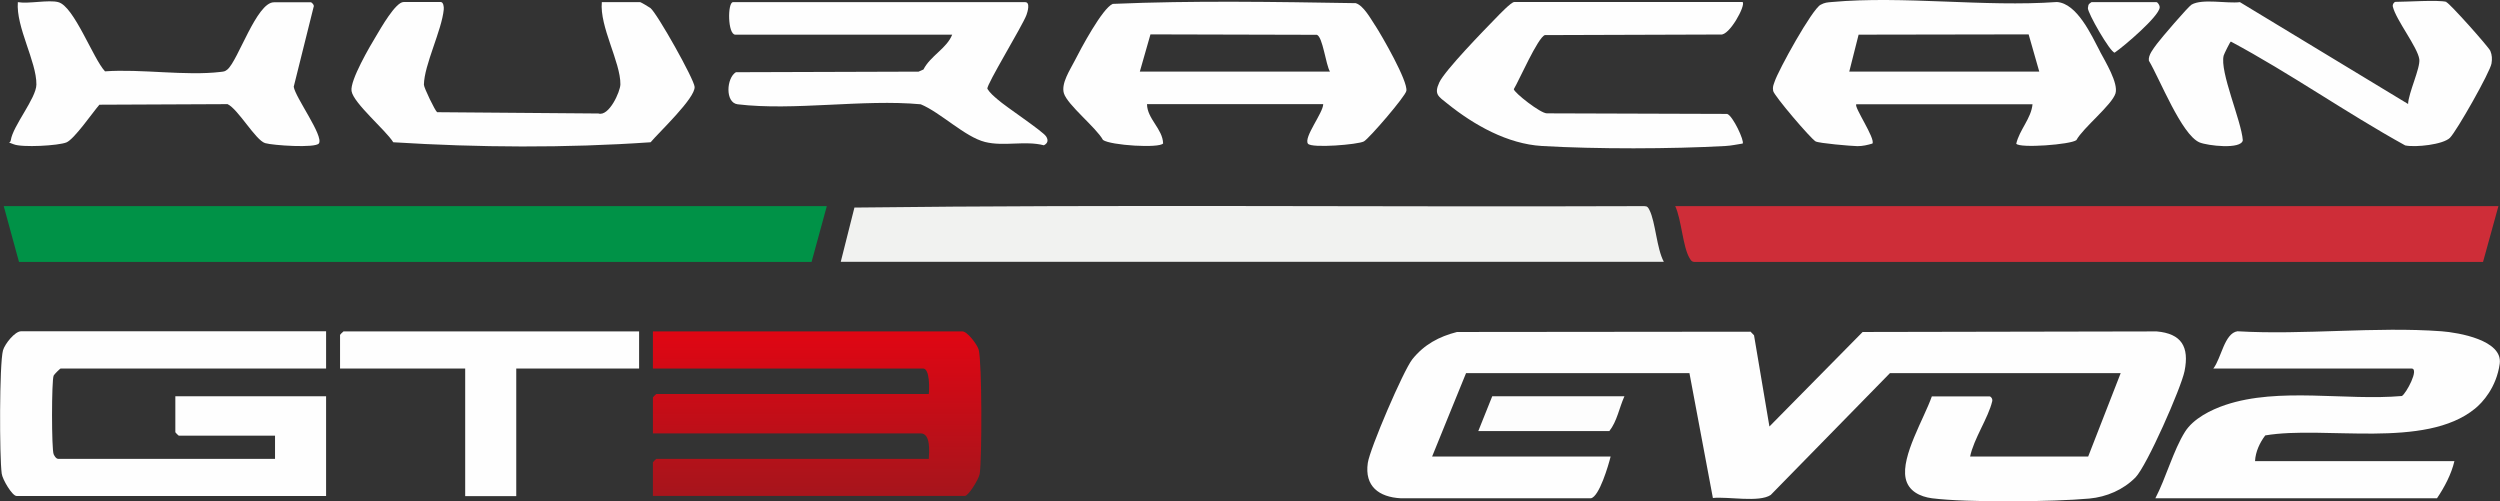
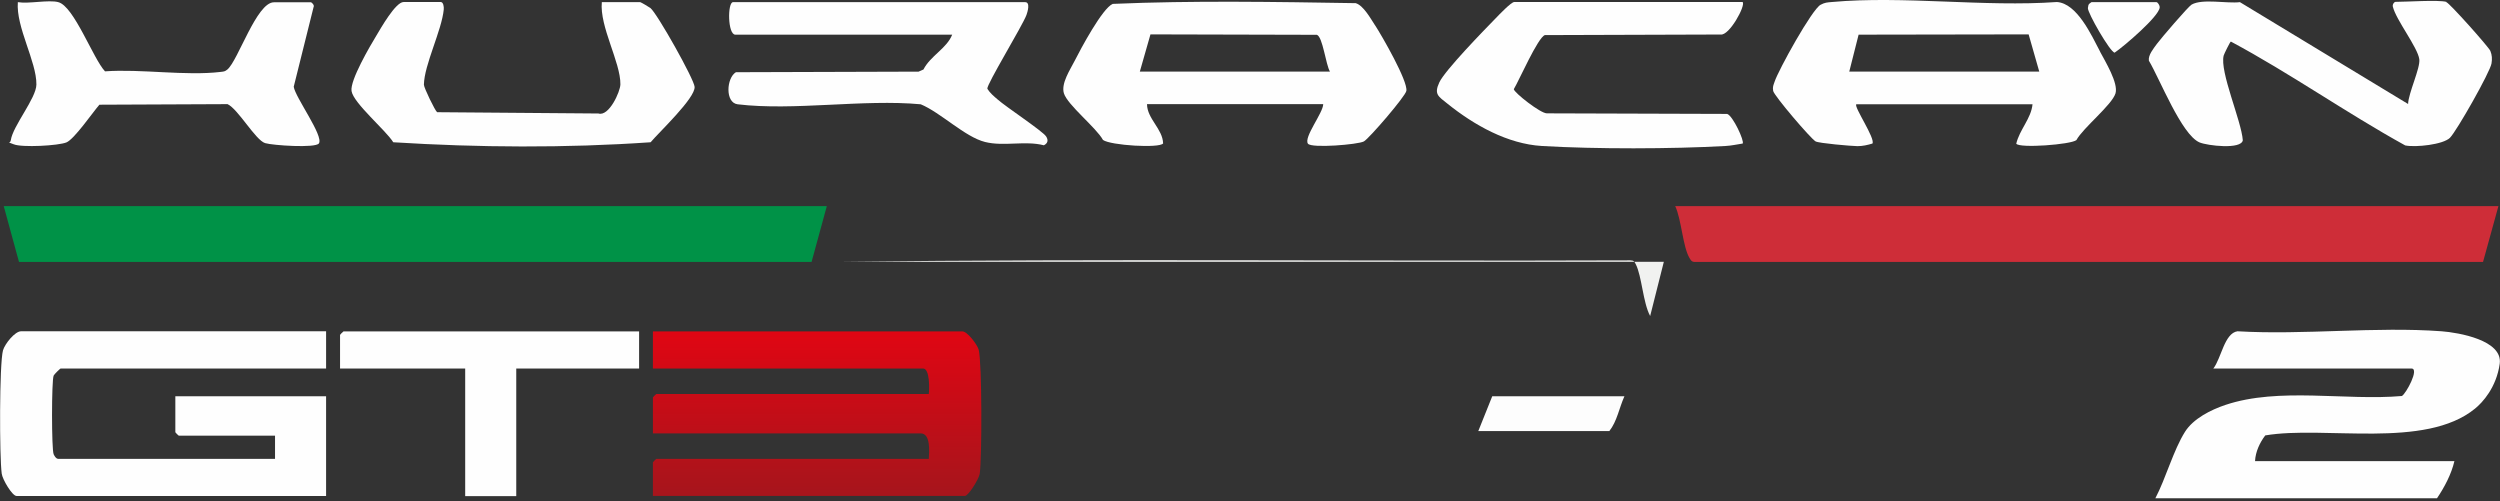
<svg xmlns="http://www.w3.org/2000/svg" id="Ebene_1" viewBox="0 0 1738 348.3">
  <rect x="0" y="0" width="1738" height="348.3" fill="#333333" stroke="none" />
  <defs>
    <style>      .st0 {        fill: url(#Unbenannter_Verlauf_6);      }      .st1 {        fill: #f1f2f0;      }      .st2 {        fill: #009247;      }      .st3 {        fill: #fefefe;      }      .st4 {        fill: #ce2d38;      }      .st5 {        fill: #fdfdfd;      }    </style>
    <linearGradient id="Unbenannter_Verlauf_6" data-name="Unbenannter Verlauf 6" x1="568.1" y1="230.4" x2="568.1" y2="344.8" gradientUnits="userSpaceOnUse">
      <stop offset="0" stop-color="#e00613" />
      <stop offset="1" stop-color="#a6151c" />
    </linearGradient>
  </defs>
-   <path class="st3" d="M1369.5,317.4h82.2l22.6-58h-160.4l-82.9,84.7c-8.1,5.4-29.7,1-40.2,2.1l-16.3-86.8h-155.3c0-.1-23.6,58-23.6,58h124.1c-1.5,6.1-7.9,27.9-13.7,29h-132.2c-15.1-.8-25.3-8.3-22.9-24.6,1.4-9.8,24.8-64.4,31-72.1,8.2-10.2,18.5-15.7,31-18.9l204.1-.2,2.4,2.5,10.7,63.4,64.8-65.7,204.4-.4c17.3,1.5,22.8,10.7,19.4,27.6-2.4,11.8-26.2,65.8-34.1,73.9-8.5,8.6-20.1,13.6-32.1,14.7-25.1,2.3-85,2.9-109.4-.2-8.3-1.1-16.5-5-18.3-13.9-3.2-15.4,12.9-41.7,18.2-56.9h40.3c.6,0,2.1,1.5,1.7,3.3-2.7,11.6-12.9,26.2-15.4,38.6Z" />
  <polygon class="st2" points="574.8 143.3 564.2 182.1 13.2 182.1 2.6 143.3 574.8 143.3" />
  <path class="st4" d="M1736.9,143.3l-10.7,38.8h-547.9c-2.2,0-2.8-1.1-3.8-2.8-4.6-7.7-5.6-27-9.9-36h572.2Z" />
-   <path class="st1" d="M1156.7,182h-572.2l9.5-37.7c182.5-2.2,366.1-.3,549-1,2.3,0,2.8.9,3.7,2.7,4.2,8.2,5,26.8,10,36Z" />
+   <path class="st1" d="M1156.7,182h-572.2c182.5-2.2,366.1-.3,549-1,2.3,0,2.8.9,3.7,2.7,4.2,8.2,5,26.8,10,36Z" />
  <path class="st0" d="M453.9,344.8v-23.4c0-.2,2.2-2.4,2.4-2.4h189.4c.3-4.9,1.4-17.7-5.6-17.7h-186.2v-25c0-.2,2.2-2.4,2.4-2.4h189.4c.4-3.5.8-17.7-4-17.7h-187.8v-25.8h215.2c3.4,0,10.4,9.3,11.3,12.8,2.3,9,2.3,75.5.7,86.2-.6,3.6-7.8,15.4-10.4,15.4h-216.8Z" />
  <path class="st3" d="M226.7,230.4v25.8H42.1c-.3,0-4.4,4-4.8,4.9-1.5,3.4-1.5,51.5,0,54.7s2.9,3.2,3.2,3.2h150.7v-16.1h-66.9c-.2,0-2.4-2.2-2.4-2.4v-25h104.8v69.3H11.5c-3,0-9.8-11.5-10.3-15.5-1.6-11.5-1.7-76.4.9-85.8,1.3-4.4,8.2-13.2,12.6-13.2h212Z" />
  <path class="st3" d="M1567.7,320.6h138.6c-2.1,9-6.9,18.1-12.1,25.8h-195.8c7.3-13.9,12.5-33.3,20.6-46.2,5.8-9.2,18-15.3,28.1-18.7,37.3-12.5,83.6-2.8,122.7-6.2,3-1.8,12.3-19.1,6.7-19.1h-137.8c5.5-7,7.7-24.6,16.8-25.9,46.3,2.7,96.1-3.4,141.9,0,11.6.9,42.7,6.1,40.4,22.6s-12,27-17.2,31.2c-34.8,28.4-104.6,11.6-145.8,18.6-3.8,5-6.8,11.4-7.1,17.9Z" />
  <path class="st3" d="M1700.7,1.5c2.2.6,29.4,31.1,30.6,33.9,1.2,3,1.3,5.5.8,8.7-.9,5.9-24.2,47-28.9,51.7s-23.8,6.8-31.1,5.3c-41.1-22.7-79.9-50.1-121.2-72.2-.5,0-4.7,8.6-5,9.7-2.9,11.2,12.3,45.3,13.3,58.9-1,6.6-24.7,3.8-30.1,1.5-12.5-5.3-27.7-44.3-35.2-56.8-.6-3.9,3.2-8.4,5.5-11.6,2.7-3.7,21.8-26,24.2-27.4,7.5-4.3,24.6-.6,33.6-1.7l116.9,70.8c.2-7.5,8.6-25,7.8-31.1-1.1-8.3-16.2-27.3-18.4-36.6-.4-1.8,1.2-3.3,1.7-3.3,7.7,0,30-1.5,35.5,0Z" />
  <path class="st3" d="M661.9,24.1h-150.7c-5.4,0-5.5-22.6-1.6-22.6h203.1c3.7,0,1.7,6.7.9,8.9-2.8,7.6-27.8,48.4-27.2,51.3,1.8,2.9,4.5,5.2,7.1,7.4,5.8,5.2,31.5,22.1,33.8,25.8,1.6,2.5,1.2,4.7-1.6,6.1-13.2-3.4-27.7,1-40.9-2.3-14-3.5-30.9-20.5-44.7-26.2-40-3.7-88.4,4.7-127.3,0-8.8-1.1-7.8-18.3-1.2-22.3l127-.4,3.4-1.5c4.8-9.5,16.3-14.7,20-24.3Z" />
  <path class="st3" d="M418.5,1.5h26.6c.4,0,6.2,3.4,7.1,4.1,4.7,3.8,30.4,49.5,30.7,54.8.5,7.8-24.7,31.5-30.6,38.5-59.3,4.1-119.6,3.7-178.9,0-5.2-8.4-27.7-27.2-29-35.6-1.2-7.4,12.9-31.4,17.4-38.8,2.9-4.8,13.2-23.1,18.8-23.1h25.8c1.8,0,2.3,3.3,2.1,5.2-1.4,14.6-13.6,38.5-13.8,52.3,0,2.1,7.8,18.2,9.2,19.1l112.1.9c7.4,2.3,15.2-15.2,15.3-20.2.2-15.4-14.6-40.2-12.9-57.3Z" />
  <path class="st3" d="M40.5,1.5c10.9,2.7,24.3,39.4,32.5,48.1,25.1-1.8,56,3.3,80.4.4,2.2-.3,2.9-.2,4.7-1.7,7.4-6.2,20.3-46.7,32.3-46.7h25.8c.5,0,2.6,2.1,1.8,3.3l-13.8,55.4c1,7.3,21,34.3,17.5,39.4-2.3,3.4-32.1,1.4-37.4-.2-6.7-2.1-18.7-23.6-26.1-27.1l-89.1.4c-4.7,5.4-17.4,23.9-22.9,26.2s-31,3.7-36.7,1.3-2.4.1-2-2.8c1.4-9.9,17.7-29.2,17.8-38.7.2-15.9-14.3-40-12.9-57.3,7.8,1.3,21.2-1.8,28.2,0Z" />
  <path class="st3" d="M1211.5,1.5c2.2,2.3-9.3,23.6-15.4,22.5l-122.1.4c-4.8,1.5-18,31.6-21.6,37.6.2,2.4,18.6,16.9,23,16.8l125.3.4c4,1.2,12.2,19,10.8,20.6-4.1.6-7.8,1.5-12,1.7-37.6,2.1-90,2.2-127.5,0-23.9-1.4-47.2-14.5-65.7-29.4-6.2-5-9.6-6.4-5.7-14.8s31.1-36.3,39.2-44.6c2.1-2.2,10.8-11.3,12.9-11.3h158.8Z" />
  <path class="st3" d="M444.3,230.4v25.8h-85.4v88.7h-35.5v-88.7h-87v-23.4c0-.2,2.2-2.4,2.4-2.4h205.5Z" />
  <path class="st5" d="M1129.3,275.5c-3.6,7.9-5.1,17.4-10.5,24.2h-91.1l9.7-24.2h91.9Z" />
  <path class="st3" d="M1454.1,1.5h45.1c.7,0,2.4,2.1,2.2,3.8-.6,6.2-24.8,26.9-31.3,31.3-3.1-.2-18.9-27.8-18.6-31s1.1-3,2.5-4.1Z" />
  <path class="st3" d="M956,17.7c-3.1-4.7-8.1-13.9-13.5-15.5-56.1-.9-112.9-1.9-168.9.5-7.2,2.9-22.4,31.5-26.5,39.6-3.2,6.3-9.5,15.6-7.5,22.5,2.4,8.1,22.5,23.9,27.2,32.5,5.2,3.8,39.4,5.9,41.8,2.4-.3-10.1-11.1-17.1-11.2-27.3h122.5c0,6-13.8,23.2-10.6,27.5,2.4,3.3,35,.6,38.9-1.6,3.8-2.2,28.8-31.3,29.5-35.1,1.2-6.7-17-38.3-21.6-45.4ZM792.4,49.8l7.4-25.9,115.7.3c4.1,1.4,6.2,20.9,9.1,25.6h-132.2Z" />
  <path class="st3" d="M1460,35.9c-6.1-11.6-16-33.5-30-34.5-50.4,3.6-106.8-4.5-156.5,0-3.2.3-4.8.3-7.8,1.9-6,3.1-29.4,45.5-32,53.5-.8,2.4-1.5,3.5-1,6.4.6,3.3,26.1,33.2,29.5,35.1,2.3,1.3,24.4,3.2,29.1,3.3,3.7,0,7-.8,10.4-1.8,2.3-3.3-13.1-25.7-11.2-27.3h122.5c-.9,9.8-9.1,17.8-11.3,27.4,2.3,3.3,38,.6,41.8-2.5,4.7-8.6,24.7-24.4,27.2-32.5,2.1-7.1-7.1-22.1-10.7-28.9ZM1285.6,49.8l6.5-25.7,118.2-.2,7.4,25.9h-132.2Z" />
</svg>